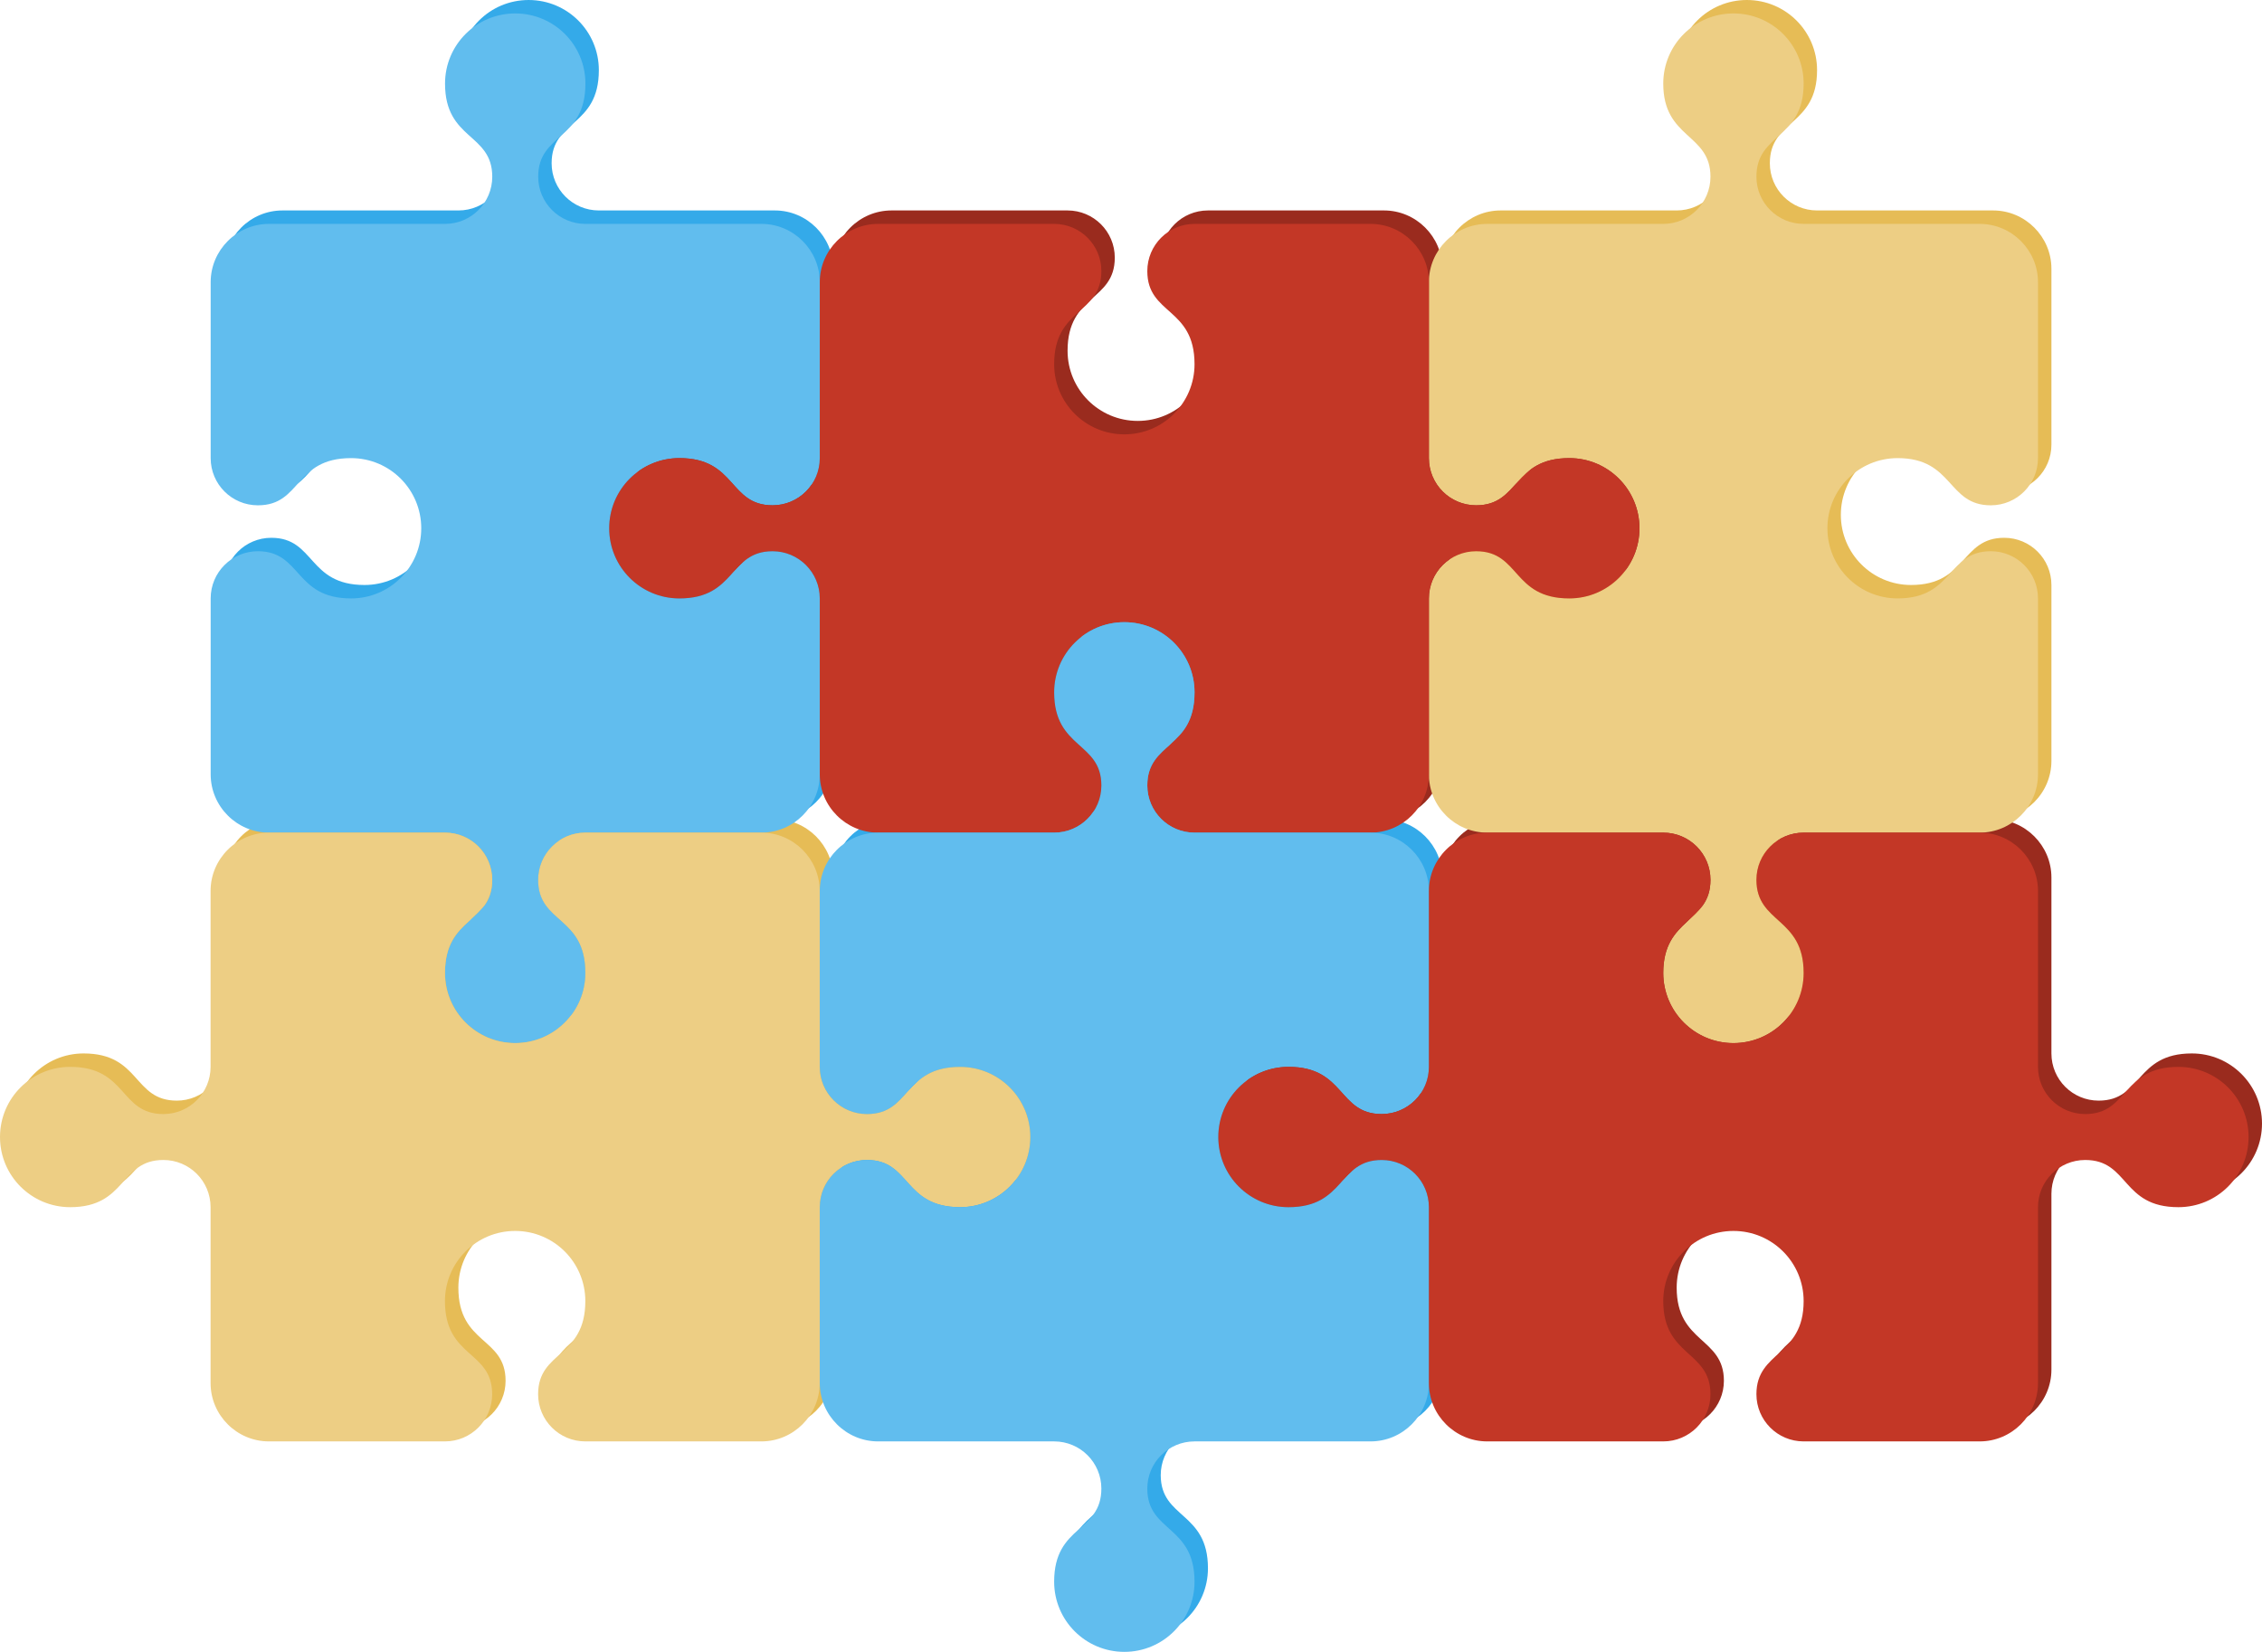
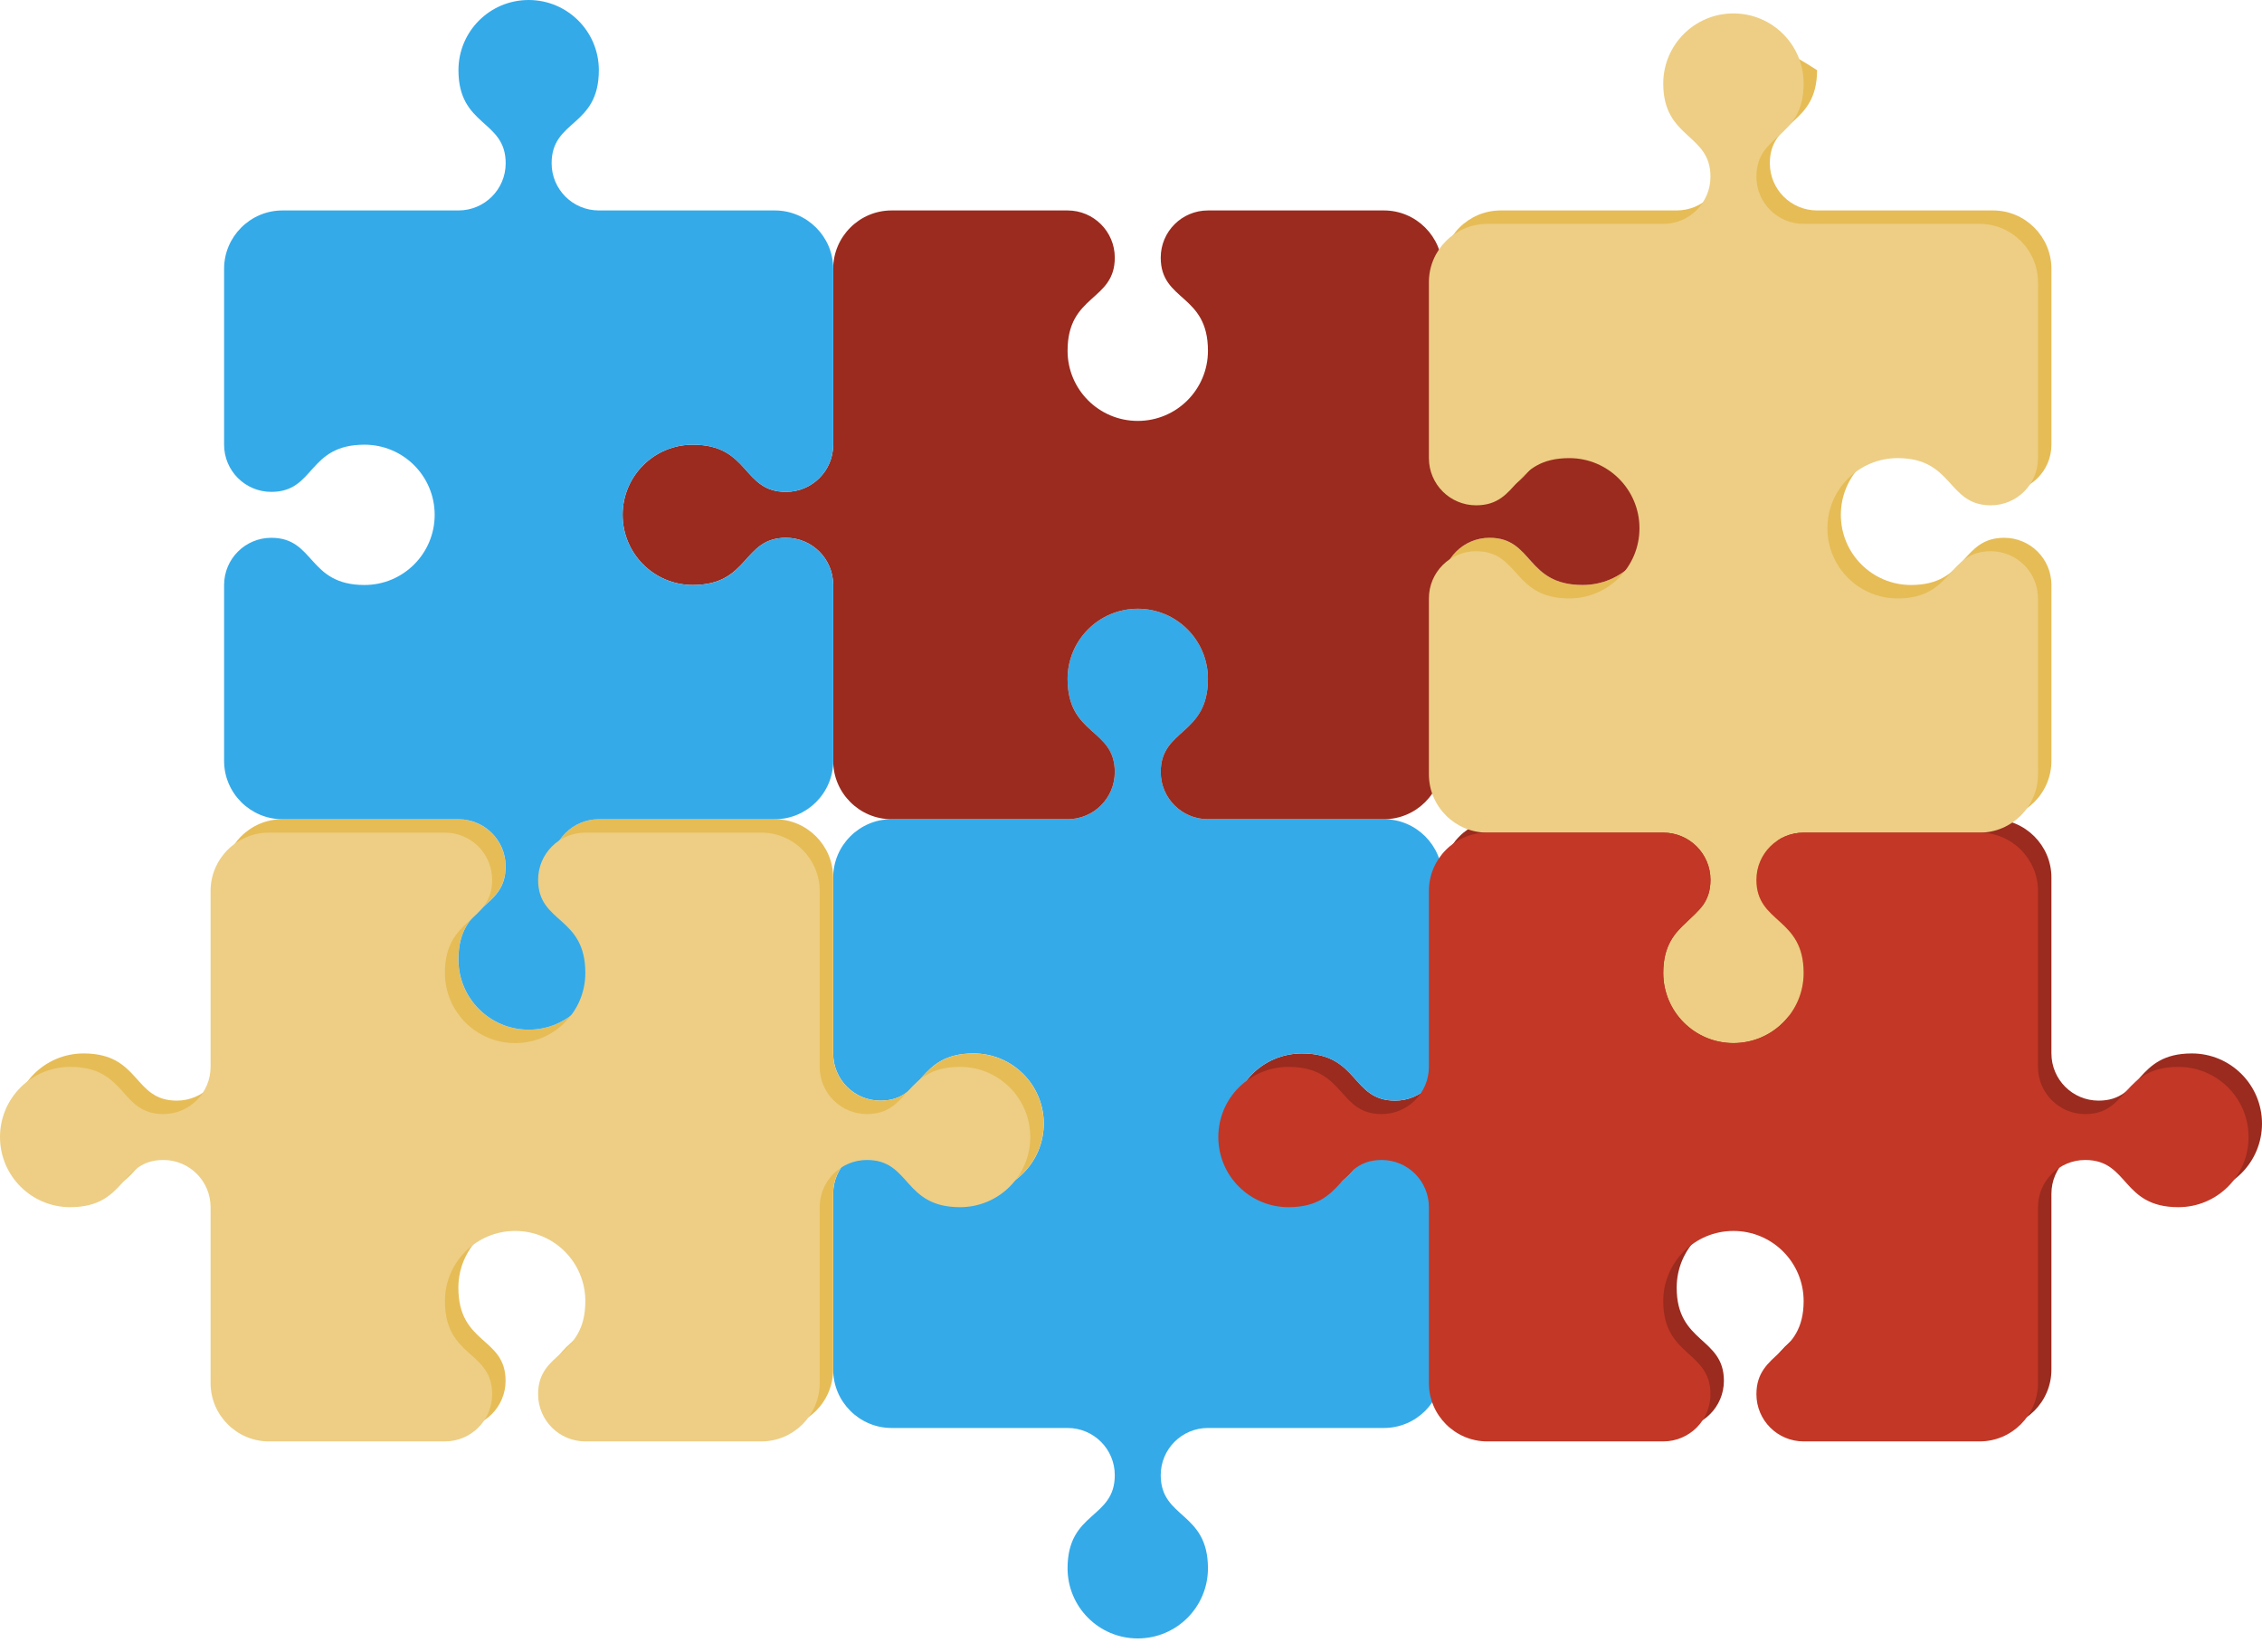
<svg xmlns="http://www.w3.org/2000/svg" width="534" height="390" viewBox="0 0 534 390" fill="none">
  <path d="M307.353 281.84C320.767 281.84 319.003 270.698 329.346 270.698C335.508 270.698 340.494 275.682 340.494 281.84V323.379C340.494 330.947 346.688 337.141 354.26 337.141H395.821C401.982 337.141 406.968 332.156 406.968 325.998C406.968 315.665 395.821 317.202 395.821 304.016C395.821 294.861 403.233 287.453 412.392 287.453C421.55 287.453 428.962 294.861 428.962 304.016C428.962 317.134 417.814 315.715 417.814 325.998C417.814 332.156 422.801 337.141 428.962 337.141H470.521C478.093 337.141 484.288 330.947 484.288 323.379V281.84C484.288 275.682 489.275 270.698 495.437 270.698C505.831 270.698 503.939 281.84 517.431 281.84C526.59 281.84 534 274.432 534 265.278C534 256.123 526.59 248.715 517.431 248.715C504.016 248.715 505.78 259.857 495.437 259.857C489.275 259.857 484.288 254.874 484.288 248.715V207.176C484.288 199.608 478.093 193.415 470.521 193.415H428.962C422.801 193.415 417.814 198.399 417.814 204.557C417.814 214.945 428.962 213.322 428.962 226.54C428.962 235.695 421.55 243.102 412.392 243.102C403.233 243.102 395.821 235.695 395.821 226.54C395.821 213.373 406.968 214.857 406.968 204.557C406.968 198.399 401.982 193.415 395.821 193.415H354.26C346.688 193.415 340.494 199.608 340.494 207.176V248.715C340.494 254.874 335.508 259.857 329.346 259.857C318.952 259.857 320.839 248.715 307.353 248.715C298.193 248.715 290.782 256.123 290.782 265.278C290.782 274.432 298.193 281.84 307.353 281.84Z" fill="#9A2B1E" />
  <path d="M229.84 281.84C216.426 281.84 218.188 270.698 207.846 270.698C201.685 270.698 196.698 275.682 196.698 281.84V323.379C196.698 330.947 202.894 337.141 210.466 337.141H252.026C258.187 337.141 263.173 342.124 263.173 348.282C263.173 358.675 252.026 356.78 252.026 370.266C252.026 379.421 259.436 386.829 268.596 386.829C277.756 386.829 285.167 379.421 285.167 370.266C285.167 356.859 274.019 358.62 274.019 348.282C274.019 342.124 279.007 337.141 285.167 337.141H326.727C334.299 337.141 340.494 330.947 340.494 323.379V281.84C340.494 275.682 335.508 270.698 329.346 270.698C318.952 270.698 320.839 281.84 307.353 281.84C298.193 281.84 290.782 274.432 290.782 265.278C290.782 256.122 298.193 248.714 307.353 248.714C320.767 248.714 319.003 259.857 329.346 259.857C335.508 259.857 340.494 254.874 340.494 248.714V207.176C340.494 199.608 334.299 193.415 326.727 193.415H285.167C279.007 193.415 274.019 188.43 274.019 182.272C274.019 171.883 285.167 173.768 285.167 160.289C285.167 151.133 277.756 143.727 268.596 143.727C259.436 143.727 252.026 151.133 252.026 160.289C252.026 173.696 263.173 171.935 263.173 182.272C263.173 188.43 258.187 193.415 252.026 193.415H210.466C202.894 193.415 196.698 199.608 196.698 207.176V248.714C196.698 254.874 201.685 259.857 207.846 259.857C218.224 259.857 216.364 248.714 229.84 248.714C239 248.714 246.41 256.122 246.41 265.278C246.41 274.432 239 281.84 229.84 281.84Z" fill="#34AAE9" />
  <path d="M19.741 281.84C33.154 281.84 31.392 270.698 41.735 270.698C47.896 270.698 52.881 275.682 52.881 281.84V323.38C52.881 330.947 59.077 337.141 66.649 337.141H108.21C114.371 337.14 119.356 332.156 119.356 325.998C119.356 315.612 108.209 317.496 108.209 304.016C108.209 294.861 115.62 287.453 124.78 287.453C133.939 287.453 141.35 294.861 141.35 304.016C141.35 317.417 130.203 315.664 130.203 325.998C130.203 332.156 135.188 337.14 141.349 337.141H182.909C190.482 337.141 196.677 330.947 196.677 323.38V281.84C196.677 275.682 201.663 270.698 207.824 270.698C218.218 270.698 216.332 281.84 229.818 281.84C238.978 281.84 246.389 274.432 246.389 265.278C246.389 256.123 238.978 248.715 229.818 248.715C216.405 248.715 218.168 259.857 207.824 259.857C201.663 259.857 196.677 254.874 196.677 248.715V207.176C196.677 199.608 190.482 193.415 182.909 193.415H141.349C135.188 193.415 130.203 198.399 130.203 204.557C130.203 214.946 141.35 213.055 141.35 226.54C141.35 235.695 133.939 243.102 124.78 243.102C115.62 243.102 108.209 235.695 108.209 226.54C108.209 213.134 119.356 214.895 119.356 204.557C119.356 198.399 114.371 193.415 108.21 193.415H66.649C59.077 193.415 52.881 199.608 52.881 207.176V248.715C52.881 254.874 47.896 259.857 41.735 259.857C31.357 259.857 33.217 248.715 19.741 248.715C10.582 248.715 3.169 256.123 3.169 265.278C3.169 274.432 10.582 281.84 19.741 281.84Z" fill="#E6BC56" />
-   <path d="M373.634 138.114C360.221 138.114 361.984 126.972 351.641 126.972C345.48 126.972 340.494 131.956 340.494 138.114V179.653C340.494 187.222 346.688 193.414 354.26 193.414H395.821C401.982 193.414 406.967 198.398 406.967 204.557C406.967 214.869 395.821 213.379 395.821 226.539C395.821 235.694 403.233 243.102 412.392 243.102C421.55 243.102 428.962 235.694 428.962 226.539C428.962 213.434 417.814 214.833 417.814 204.557C417.814 198.398 422.801 193.414 428.962 193.414H470.521C478.093 193.414 484.288 187.222 484.288 179.653V138.113C484.288 131.955 479.303 126.972 473.142 126.972C462.819 126.972 464.406 138.114 451.148 138.114C441.988 138.114 434.576 130.706 434.576 121.551C434.576 112.397 441.988 104.989 451.148 104.989C464.391 104.989 462.82 116.131 473.142 116.131C479.303 116.131 484.288 111.148 484.288 104.99V63.448C484.288 55.881 478.093 49.688 470.521 49.688H428.962C422.801 49.688 417.814 44.704 417.814 38.546C417.814 28.157 428.962 29.783 428.962 16.562C428.962 7.408 421.55 0 412.392 0C403.233 0 395.821 7.408 395.821 16.562C395.821 29.671 406.967 28.266 406.967 38.546C406.967 44.704 401.982 49.688 395.821 49.688H354.26C346.688 49.688 340.494 55.881 340.494 63.448V104.989C340.494 111.147 345.48 116.131 351.641 116.131C362.035 116.131 360.148 104.989 373.634 104.989C382.794 104.989 390.206 112.397 390.206 121.551C390.206 130.706 382.794 138.114 373.634 138.114Z" fill="#E6BC56" />
+   <path d="M373.634 138.114C360.221 138.114 361.984 126.972 351.641 126.972C345.48 126.972 340.494 131.956 340.494 138.114V179.653C340.494 187.222 346.688 193.414 354.26 193.414H395.821C401.982 193.414 406.967 198.398 406.967 204.557C406.967 214.869 395.821 213.379 395.821 226.539C395.821 235.694 403.233 243.102 412.392 243.102C421.55 243.102 428.962 235.694 428.962 226.539C428.962 213.434 417.814 214.833 417.814 204.557C417.814 198.398 422.801 193.414 428.962 193.414H470.521C478.093 193.414 484.288 187.222 484.288 179.653V138.113C484.288 131.955 479.303 126.972 473.142 126.972C462.819 126.972 464.406 138.114 451.148 138.114C441.988 138.114 434.576 130.706 434.576 121.551C434.576 112.397 441.988 104.989 451.148 104.989C464.391 104.989 462.82 116.131 473.142 116.131C479.303 116.131 484.288 111.148 484.288 104.99V63.448C484.288 55.881 478.093 49.688 470.521 49.688H428.962C422.801 49.688 417.814 44.704 417.814 38.546C417.814 28.157 428.962 29.783 428.962 16.562C403.233 0 395.821 7.408 395.821 16.562C395.821 29.671 406.967 28.266 406.967 38.546C406.967 44.704 401.982 49.688 395.821 49.688H354.26C346.688 49.688 340.494 55.881 340.494 63.448V104.989C340.494 111.147 345.48 116.131 351.641 116.131C362.035 116.131 360.148 104.989 373.634 104.989C382.794 104.989 390.206 112.397 390.206 121.551C390.206 130.706 382.794 138.114 373.634 138.114Z" fill="#E6BC56" />
  <path d="M163.556 138.114C176.97 138.114 175.208 126.971 185.551 126.971C191.711 126.971 196.698 131.956 196.698 138.114V179.653C196.698 187.222 202.894 193.413 210.466 193.413H252.027C258.188 193.413 263.173 188.429 263.173 182.272C263.173 171.884 252.026 173.768 252.026 160.289C252.026 151.133 259.436 143.725 268.596 143.725C277.756 143.725 285.167 151.133 285.167 160.289C285.167 173.696 274.019 171.934 274.019 182.272C274.019 188.429 279.005 193.413 285.166 193.413H326.727C334.299 193.413 340.494 187.222 340.494 179.653V138.114C340.494 131.956 345.48 126.971 351.641 126.971C362.036 126.971 360.148 138.114 373.634 138.114C382.794 138.114 390.206 130.705 390.206 121.551C390.206 112.397 382.794 104.989 373.634 104.989C360.221 104.989 361.984 116.131 351.641 116.131C345.48 116.131 340.494 111.147 340.494 104.989V63.448C340.494 55.881 334.299 49.688 326.727 49.688H285.166C279.005 49.689 274.019 54.672 274.019 60.83C274.019 71.219 285.167 69.334 285.167 82.814C285.167 91.968 277.756 99.376 268.596 99.376C259.436 99.376 252.026 91.968 252.026 82.814C252.026 69.407 263.173 71.168 263.173 60.83C263.173 54.672 258.188 49.689 252.027 49.688H210.466C202.894 49.688 196.698 55.881 196.698 63.448V104.989C196.698 111.147 191.711 116.131 185.551 116.131C175.156 116.131 177.05 104.989 163.556 104.989C154.398 104.989 146.986 112.397 146.986 121.551C146.986 130.705 154.398 138.114 163.556 138.114Z" fill="#9A2B1E" />
  <path d="M86.045 138.115C72.632 138.115 74.394 126.973 64.051 126.973C57.89 126.973 52.904 131.957 52.904 138.115V179.654C52.904 187.223 59.098 193.415 66.671 193.415H108.23C114.392 193.415 119.379 198.399 119.379 204.558C119.379 214.947 108.23 213.06 108.23 226.539C108.23 235.693 115.642 243.101 124.801 243.101C133.96 243.101 141.372 235.693 141.372 226.539C141.372 213.132 130.224 214.896 130.224 204.558C130.224 198.399 135.211 193.415 141.372 193.415H182.931C190.503 193.415 196.698 187.223 196.698 179.654V138.113C196.698 131.956 191.711 126.973 185.552 126.973C175.155 126.973 177.046 138.115 163.556 138.115C154.398 138.115 146.986 130.707 146.986 121.552C146.986 112.398 154.398 104.99 163.556 104.99C176.973 104.99 175.206 116.132 185.552 116.132C191.711 116.132 196.698 111.149 196.698 104.991V63.449C196.698 55.881 190.503 49.689 182.931 49.689H141.372C135.211 49.689 130.224 44.705 130.224 38.547C130.224 28.158 141.372 30.044 141.372 16.563C141.372 7.409 133.96 0.001 124.801 0.001C115.642 0.001 108.23 7.409 108.23 16.563C108.23 29.97 119.379 28.209 119.379 38.547C119.379 44.705 114.392 49.689 108.23 49.689H66.671C59.098 49.689 52.904 55.881 52.904 63.449V104.99C52.904 111.148 57.89 116.132 64.051 116.132C74.445 116.132 72.553 104.99 86.045 104.99C95.204 104.99 102.615 112.398 102.615 121.552C102.615 130.707 95.204 138.115 86.045 138.115Z" fill="#34AAE9" />
-   <path d="M82.876 141.286C69.463 141.286 71.225 130.143 60.882 130.143C54.721 130.143 49.734 135.128 49.734 141.286V182.825C49.734 190.394 55.929 196.585 63.502 196.585H105.061C111.223 196.585 116.21 201.57 116.21 207.729C116.21 218.118 105.061 216.23 105.061 229.71C105.061 238.864 112.472 246.272 121.632 246.272C130.791 246.272 138.203 238.864 138.203 229.71C138.203 216.303 127.055 218.067 127.055 207.729C127.055 201.57 132.042 196.585 138.203 196.585H179.762C187.334 196.585 193.529 190.394 193.529 182.825V141.284C193.529 135.126 188.542 130.143 182.383 130.143C171.986 130.143 173.877 141.286 160.387 141.286C151.229 141.286 143.817 133.877 143.817 124.723C143.817 115.569 151.229 108.161 160.387 108.161C173.804 108.161 172.037 119.303 182.383 119.303C188.542 119.303 193.529 114.32 193.529 108.162V66.62C193.529 59.052 187.334 52.86 179.762 52.86H138.203C132.042 52.86 127.055 47.876 127.055 41.718C127.055 31.328 138.203 33.215 138.203 19.734C138.203 10.58 130.791 3.172 121.632 3.172C112.472 3.172 105.061 10.58 105.061 19.734C105.061 33.141 116.21 31.38 116.21 41.718C116.21 47.876 111.223 52.86 105.061 52.86H63.502C55.929 52.86 49.734 59.052 49.734 66.62V108.161C49.734 114.319 54.721 119.303 60.882 119.303C71.276 119.303 69.384 108.161 82.876 108.161C92.035 108.161 99.446 115.569 99.446 124.723C99.446 133.877 92.035 141.286 82.876 141.286Z" fill="#61BDEE" />
  <path d="M16.572 285.011C29.985 285.011 28.223 273.869 38.566 273.869C44.727 273.869 49.712 278.853 49.712 285.011V326.551C49.712 334.118 55.908 340.312 63.48 340.312H105.041C111.202 340.311 116.187 335.327 116.187 329.169C116.187 318.783 105.04 320.667 105.04 307.186C105.04 298.032 112.451 290.624 121.611 290.624C130.77 290.624 138.181 298.032 138.181 307.186C138.181 320.588 127.034 318.834 127.034 329.169C127.034 335.327 132.019 340.311 138.18 340.312H179.74C187.313 340.312 193.508 334.118 193.508 326.551V285.011C193.508 278.853 198.494 273.869 204.655 273.869C215.049 273.869 213.163 285.011 226.649 285.011C235.809 285.011 243.22 277.603 243.22 268.449C243.22 259.293 235.809 251.885 226.649 251.885C213.236 251.885 214.999 263.027 204.655 263.027C198.494 263.027 193.508 258.044 193.508 251.885V210.347C193.508 202.778 187.313 196.585 179.74 196.585H138.18C132.019 196.585 127.034 201.57 127.034 207.728C127.034 218.117 138.181 216.225 138.181 229.711C138.181 238.865 130.77 246.272 121.611 246.272C112.451 246.272 105.04 238.865 105.04 229.711C105.04 216.304 116.187 218.065 116.187 207.728C116.187 201.57 111.202 196.585 105.041 196.585H63.48C55.908 196.585 49.712 202.778 49.712 210.347V251.885C49.712 258.044 44.727 263.027 38.566 263.027C28.188 263.027 30.047 251.885 16.572 251.885C7.413 251.885 0 259.293 0 268.449C0 277.603 7.413 285.011 16.572 285.011Z" fill="#EDCE84" />
  <path d="M370.465 141.284C357.052 141.284 358.815 130.142 348.472 130.142C342.311 130.142 337.325 135.126 337.325 141.284V182.824C337.325 190.392 343.519 196.584 351.091 196.584H392.652C398.813 196.584 403.798 201.568 403.798 207.727C403.798 218.039 392.652 216.55 392.652 229.71C392.652 238.864 400.064 246.272 409.222 246.272C418.381 246.272 425.793 238.864 425.793 229.71C425.793 216.605 414.645 218.004 414.645 207.727C414.645 201.568 419.632 196.584 425.793 196.584H467.352C474.924 196.584 481.119 190.392 481.119 182.824V141.283C481.119 135.125 476.134 130.142 469.973 130.142C459.65 130.142 461.237 141.284 447.979 141.284C438.819 141.284 431.407 133.876 431.407 124.722C431.407 115.568 438.819 108.16 447.979 108.16C461.221 108.16 459.651 119.302 469.973 119.302C476.134 119.302 481.119 114.319 481.119 108.161V66.619C481.119 59.052 474.924 52.859 467.352 52.859H425.793C419.632 52.859 414.645 47.874 414.645 41.717C414.645 31.327 425.793 32.953 425.793 19.733C425.793 10.579 418.381 3.171 409.222 3.171C400.064 3.171 392.652 10.579 392.652 19.733C392.652 32.842 403.798 31.436 403.798 41.717C403.798 47.874 398.813 52.859 392.652 52.859H351.091C343.519 52.859 337.325 59.052 337.325 66.619V108.16C337.325 114.318 342.311 119.302 348.472 119.302C358.866 119.302 356.979 108.16 370.465 108.16C379.625 108.16 387.036 115.568 387.036 124.722C387.036 133.876 379.625 141.284 370.465 141.284Z" fill="#EDCE84" />
-   <path d="M160.387 141.284C173.801 141.284 172.038 130.142 182.381 130.142C188.542 130.142 193.529 135.126 193.529 141.284V182.824C193.529 190.392 199.725 196.584 207.297 196.584H248.858C255.019 196.584 260.004 191.6 260.004 185.443C260.004 175.055 248.857 176.939 248.857 163.459C248.857 154.304 256.267 146.896 265.427 146.896C274.587 146.896 281.998 154.304 281.998 163.459C281.998 176.866 270.85 175.105 270.85 185.443C270.85 191.6 275.836 196.584 281.997 196.584H323.558C331.13 196.584 337.325 190.392 337.325 182.824V141.284C337.325 135.126 342.311 130.142 348.472 130.142C358.866 130.142 356.979 141.284 370.465 141.284C379.625 141.284 387.036 133.876 387.036 124.722C387.036 115.568 379.625 108.16 370.465 108.16C357.052 108.16 358.815 119.302 348.472 119.302C342.311 119.302 337.325 114.318 337.325 108.16V66.619C337.325 59.052 331.13 52.859 323.558 52.859H281.997C275.836 52.86 270.85 57.843 270.85 64.001C270.85 74.39 281.998 72.505 281.998 85.984C281.998 95.139 274.587 102.547 265.427 102.547C256.267 102.547 248.857 95.139 248.857 85.984C248.857 72.578 260.004 74.339 260.004 64.001C260.004 57.843 255.019 52.86 248.858 52.859H207.297C199.725 52.859 193.529 59.052 193.529 66.619V108.16C193.529 114.318 188.542 119.302 182.381 119.302C171.987 119.302 173.881 108.16 160.387 108.16C151.229 108.16 143.817 115.568 143.817 124.722C143.817 133.876 151.229 141.284 160.387 141.284Z" fill="#C33726" />
-   <path d="M226.671 285.011C213.257 285.011 215.019 273.869 204.677 273.869C198.516 273.869 193.529 278.853 193.529 285.011V326.549C193.529 334.118 199.725 340.312 207.297 340.312H248.857C255.018 340.312 260.004 345.295 260.004 351.453C260.004 361.846 248.857 359.951 248.857 373.437C248.857 382.592 256.267 390 265.427 390C274.587 390 281.998 382.592 281.998 373.437C281.998 360.03 270.85 361.791 270.85 351.453C270.85 345.295 275.837 340.312 281.998 340.312H323.558C331.13 340.312 337.325 334.118 337.325 326.549V285.011C337.325 278.853 332.339 273.869 326.177 273.869C315.783 273.869 317.67 285.011 304.184 285.011C295.024 285.011 287.613 277.603 287.613 268.449C287.613 259.293 295.024 251.885 304.184 251.885C317.598 251.885 315.834 263.027 326.177 263.027C332.339 263.027 337.325 258.044 337.325 251.885V210.347C337.325 202.778 331.13 196.586 323.558 196.586H281.998C275.837 196.586 270.85 191.601 270.85 185.443C270.85 175.054 281.998 176.939 281.998 163.46C281.998 154.304 274.587 146.897 265.427 146.897C256.267 146.897 248.857 154.304 248.857 163.46C248.857 176.867 260.004 175.105 260.004 185.443C260.004 191.601 255.018 196.586 248.857 196.586H207.297C199.725 196.586 193.529 202.778 193.529 210.347V251.885C193.529 258.044 198.516 263.027 204.677 263.027C215.055 263.027 213.195 251.885 226.671 251.885C235.831 251.885 243.241 259.293 243.241 268.449C243.241 277.603 235.831 285.011 226.671 285.011Z" fill="#61BDEE" />
  <path d="M304.184 285.011C317.597 285.011 315.834 273.869 326.177 273.869C332.339 273.869 337.324 278.853 337.324 285.011V326.549C337.324 334.118 343.519 340.312 351.091 340.312H392.652C398.813 340.312 403.798 335.327 403.798 329.169C403.798 318.836 392.652 320.373 392.652 307.186C392.652 298.032 400.064 290.624 409.222 290.624C418.381 290.624 425.792 298.032 425.792 307.186C425.792 320.305 414.645 318.886 414.645 329.169C414.645 335.327 419.632 340.312 425.792 340.312H467.352C474.924 340.312 481.119 334.118 481.119 326.549V285.011C481.119 278.853 486.105 273.869 492.268 273.869C502.662 273.869 500.769 285.011 514.262 285.011C523.42 285.011 530.831 277.603 530.831 268.449C530.831 259.293 523.42 251.885 514.262 251.885C500.847 251.885 502.61 263.027 492.268 263.027C486.105 263.027 481.119 258.044 481.119 251.885V210.347C481.119 202.778 474.924 196.585 467.352 196.585H425.792C419.632 196.585 414.645 201.57 414.645 207.728C414.645 218.116 425.792 216.492 425.792 229.711C425.792 238.865 418.381 246.272 409.222 246.272C400.064 246.272 392.652 238.865 392.652 229.711C392.652 216.544 403.798 218.028 403.798 207.728C403.798 201.57 398.813 196.585 392.652 196.585H351.091C343.519 196.585 337.324 202.778 337.324 210.347V251.885C337.324 258.044 332.339 263.027 326.177 263.027C315.783 263.027 317.67 251.885 304.184 251.885C295.024 251.885 287.613 259.293 287.613 268.449C287.613 277.603 295.024 285.011 304.184 285.011Z" fill="#C33726" />
</svg>